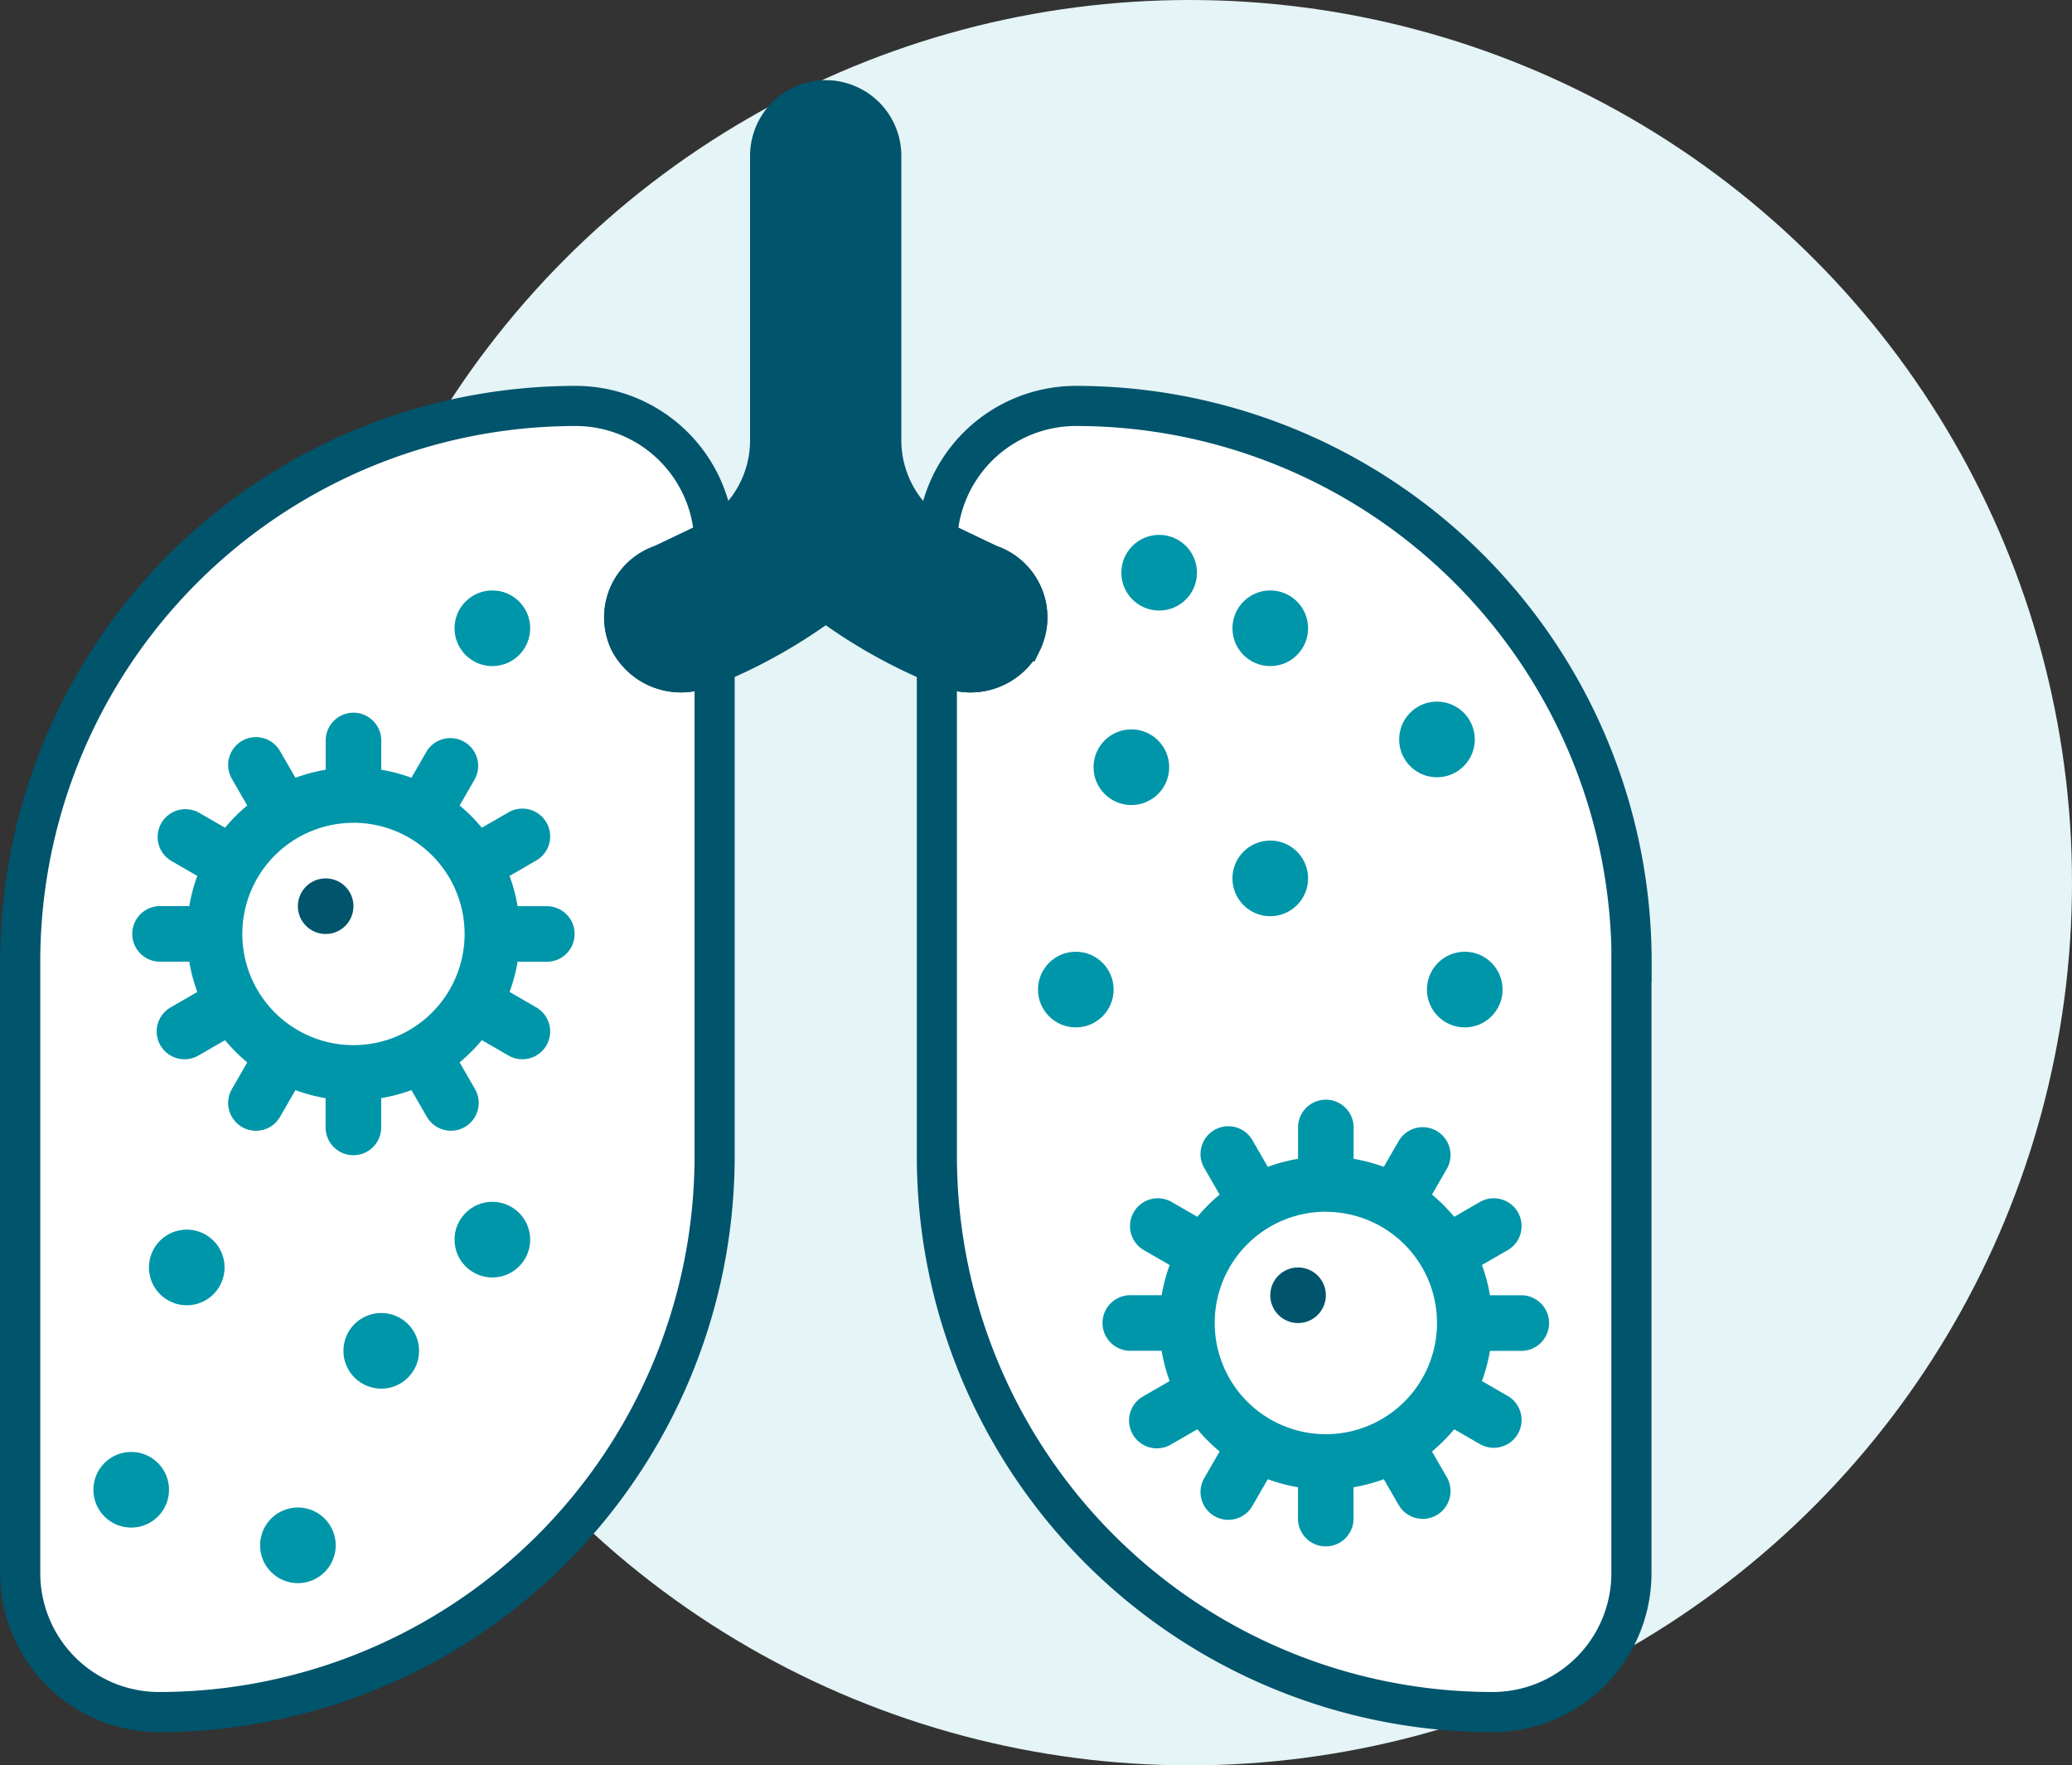
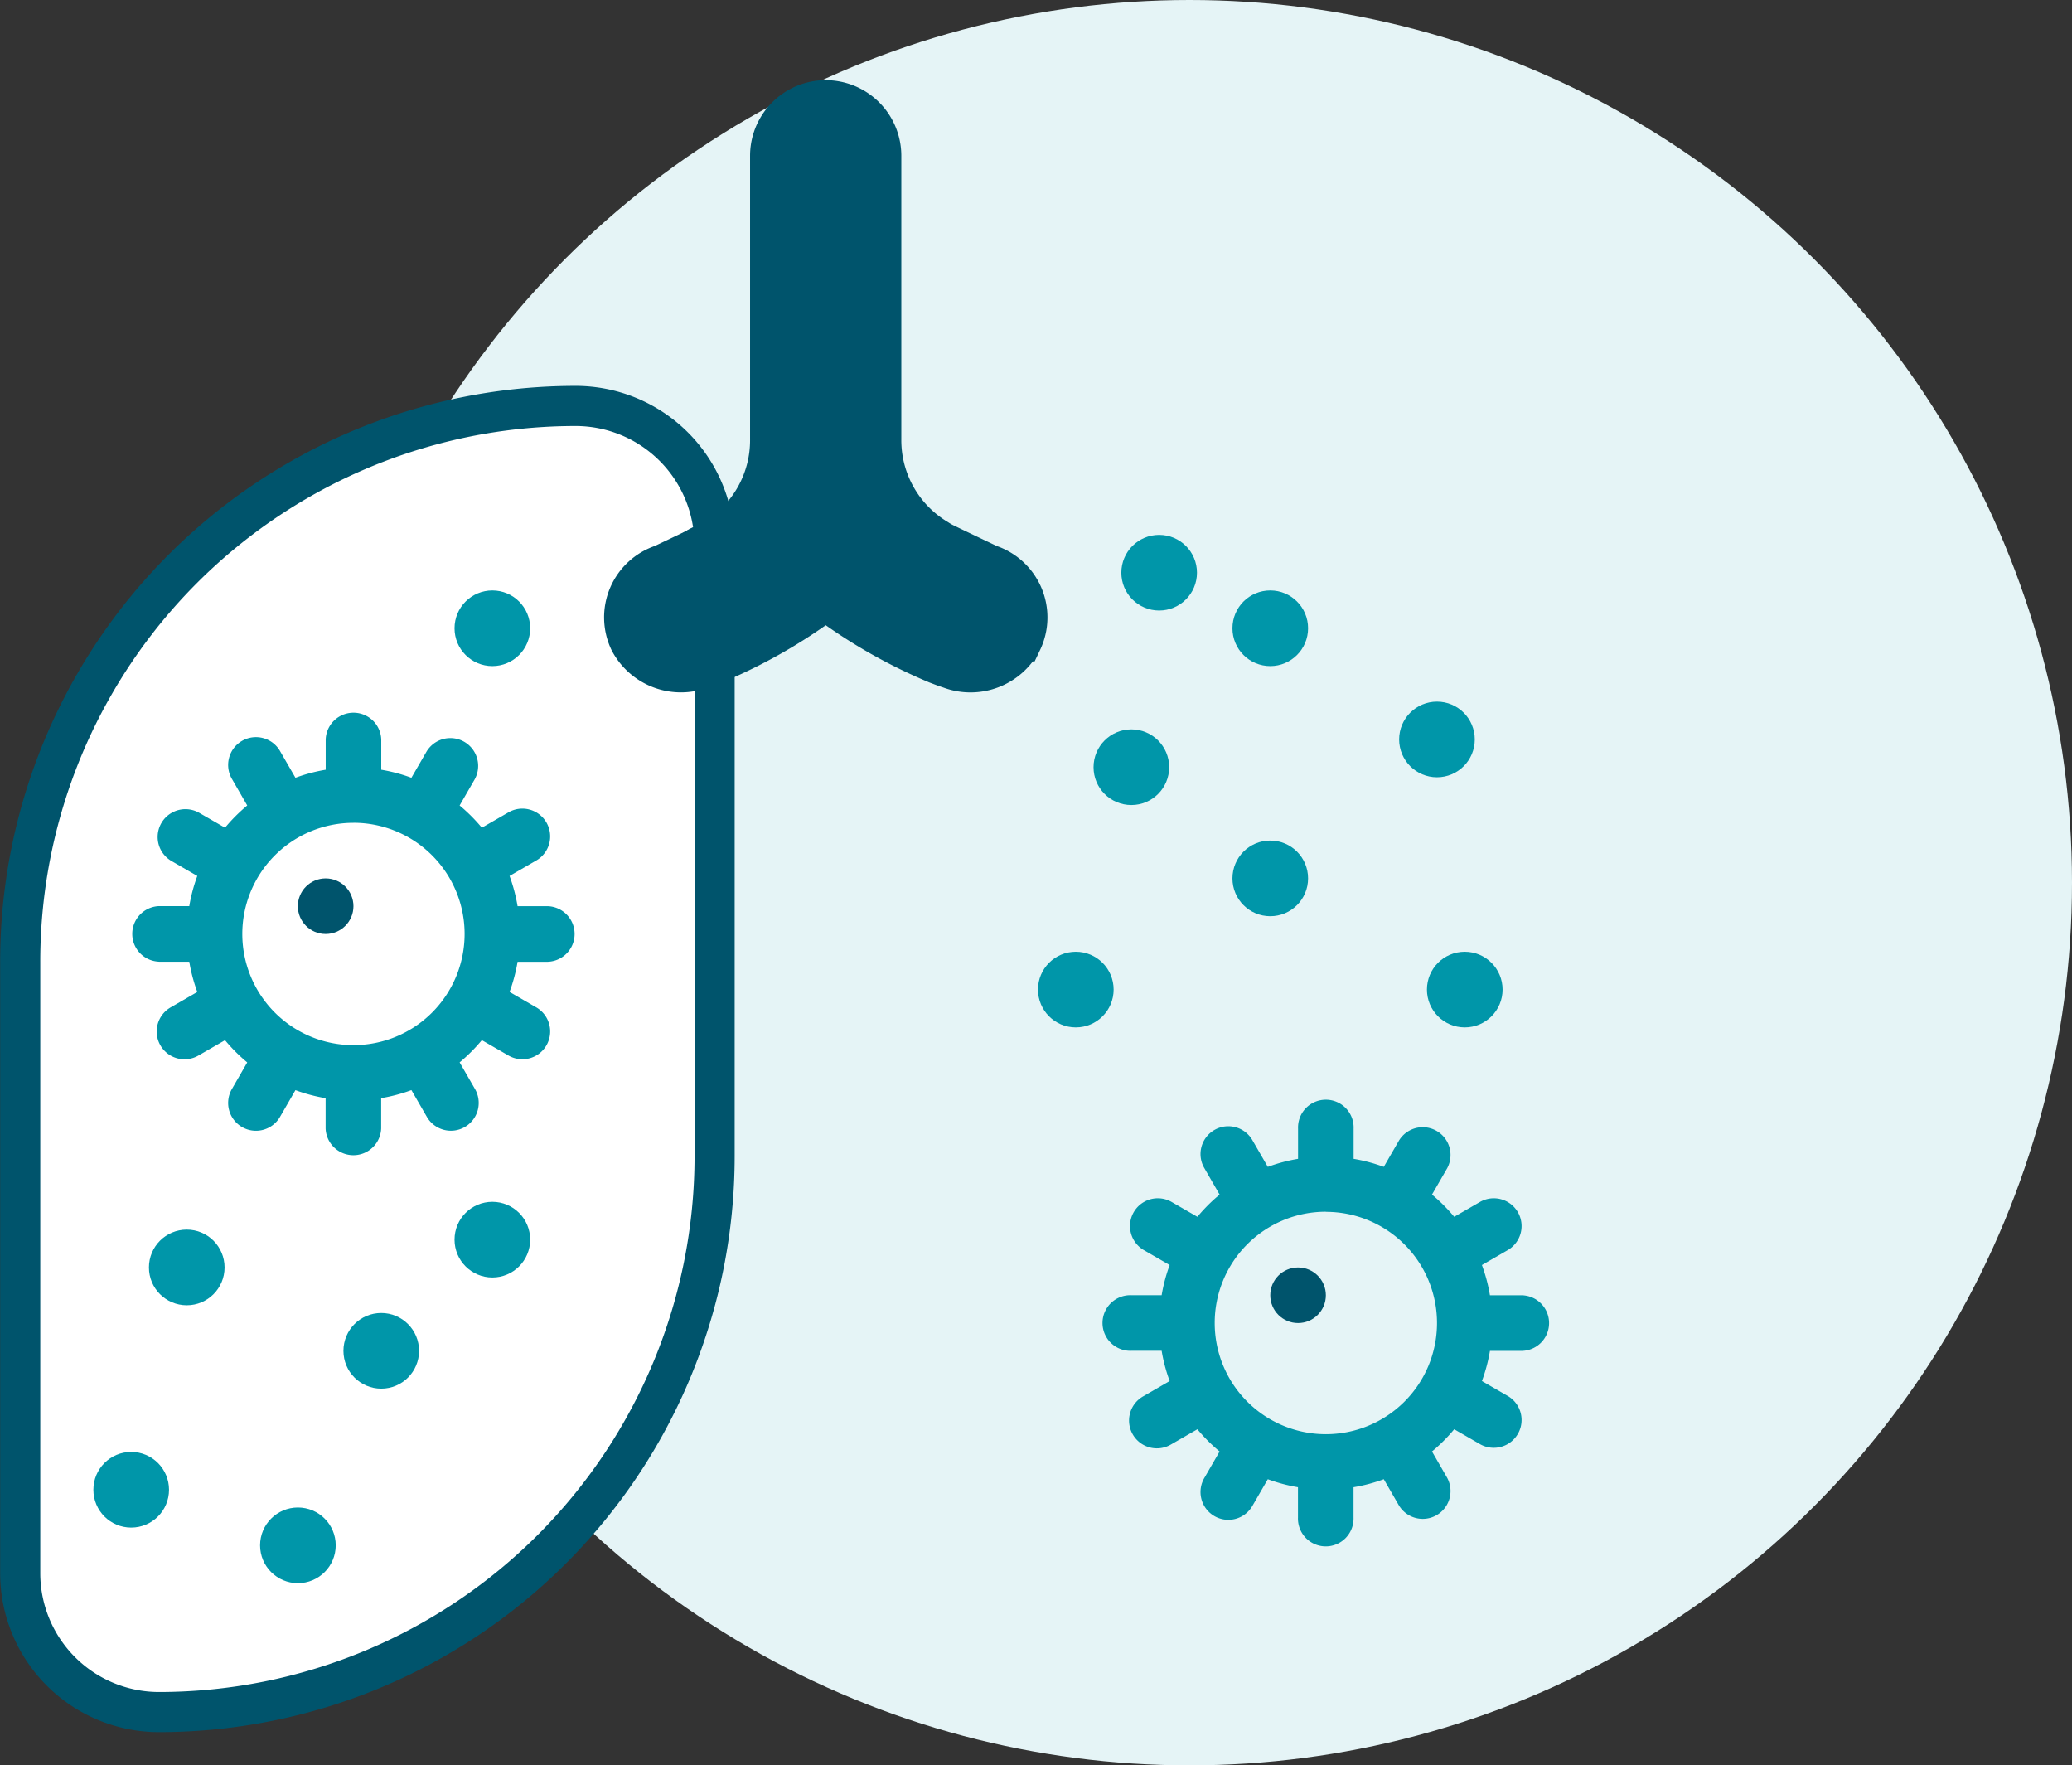
<svg xmlns="http://www.w3.org/2000/svg" width="51.657" height="44" viewBox="0 0 51.657 44">
  <rect x="0" y="0" width="51.657" height="44" fill="#333333" stroke="none" />
  <g id="Group_10059" data-name="Group 10059" transform="translate(-254.831 -1100)">
    <circle id="Ellipse_595" data-name="Ellipse 595" cx="22" cy="22" r="22" transform="translate(262.488 1100)" fill="#e5f4f6" />
    <g id="Group_9858" data-name="Group 9858" transform="translate(255.331 1102.499)">
-       <path id="Shape" d="M25.849,108.828V121.1A13.858,13.858,0,0,1,12,134.954a3.463,3.463,0,0,1-3.463-3.463V116.253A13.849,13.849,0,0,1,22.386,102.4a3.463,3.463,0,0,1,3.456,3.318,1.75,1.75,0,0,1-.152.09c-.166.083-1.143.547-1.143.547a1.385,1.385,0,0,0-.817,1.912,1.448,1.448,0,0,0,1.794.679C25.634,108.911,25.738,108.869,25.849,108.828Z" transform="translate(-8.533 -94.781)" fill="#fff" stroke="#00546c" stroke-width="1" />
-       <path id="Shape-2" data-name="Shape" d="M307.449,116.253v15.238a3.463,3.463,0,0,1-3.463,3.463A13.858,13.858,0,0,1,290.133,121.1V108.828c.111.042.215.083.326.118a1.448,1.448,0,0,0,1.794-.679,1.385,1.385,0,0,0-.817-1.912s-.977-.464-1.143-.547a1.732,1.732,0,0,1-.152-.09A3.463,3.463,0,0,1,293.6,102.4a13.849,13.849,0,0,1,13.853,13.853Z" transform="translate(-267.276 -94.781)" fill="#fff" stroke="#00546c" stroke-width="1" />
+       <path id="Shape" d="M25.849,108.828V121.1A13.858,13.858,0,0,1,12,134.954a3.463,3.463,0,0,1-3.463-3.463V116.253A13.849,13.849,0,0,1,22.386,102.4a3.463,3.463,0,0,1,3.456,3.318,1.75,1.75,0,0,1-.152.09a1.385,1.385,0,0,0-.817,1.912,1.448,1.448,0,0,0,1.794.679C25.634,108.911,25.738,108.869,25.849,108.828Z" transform="translate(-8.533 -94.781)" fill="#fff" stroke="#00546c" stroke-width="1" />
      <path id="Shape-3" data-name="Shape" d="M204.01,22.019a1.448,1.448,0,0,1-1.794.679c-.111-.035-.215-.076-.326-.118A13.072,13.072,0,0,1,199.12,21a13.072,13.072,0,0,1-2.771,1.579c-.111.042-.215.083-.326.118a1.448,1.448,0,0,1-1.794-.679,1.385,1.385,0,0,1,.817-1.912s.977-.464,1.143-.547a1.751,1.751,0,0,0,.152-.09,2.873,2.873,0,0,0,1.392-2.487V9.918a1.385,1.385,0,0,1,2.771,0v7.065A2.873,2.873,0,0,0,201.9,19.47a1.749,1.749,0,0,0,.152.09c.166.083,1.143.547,1.143.547a1.385,1.385,0,0,1,.817,1.912Z" transform="translate(-179.033 -8.533)" fill="#00546c" stroke="#00546c" stroke-width="1" />
      <g id="Group_7669" data-name="Group 7669" transform="translate(4.848 17.316)">
        <circle id="Oval" cx="3.463" cy="3.463" r="3.463" fill="#fff" />
-         <circle id="Oval-2" data-name="Oval" cx="3.463" cy="3.463" r="3.463" transform="translate(24.242 9.697)" fill="#fff" />
      </g>
      <path id="Shape-4" data-name="Shape" d="M43.36,202.5h.755a4.159,4.159,0,0,0,.2.754l-.654.378a.693.693,0,1,0,.693,1.2l.652-.376a4.254,4.254,0,0,0,.554.554l-.376.652a.693.693,0,1,0,1.2.693l.378-.654a4.147,4.147,0,0,0,.752.2v.755a.693.693,0,0,0,1.385,0V205.9a4.151,4.151,0,0,0,.754-.2l.378.654a.693.693,0,1,0,1.2-.693l-.376-.652a4.254,4.254,0,0,0,.554-.554l.652.376a.693.693,0,1,0,.693-1.2l-.654-.378a4.151,4.151,0,0,0,.2-.752h.755a.693.693,0,0,0,0-1.385H52.3a4.15,4.15,0,0,0-.2-.754l.654-.378a.693.693,0,1,0-.693-1.2l-.652.376a4.256,4.256,0,0,0-.554-.554l.376-.652a.693.693,0,0,0-1.2-.693l-.378.654a4.156,4.156,0,0,0-.752-.2v-.755a.693.693,0,0,0-1.385,0v.755a4.154,4.154,0,0,0-.754.2l-.378-.654a.693.693,0,1,0-1.2.693l.376.652a4.252,4.252,0,0,0-.554.554l-.652-.376a.693.693,0,0,0-.693,1.2l.654.378a4.154,4.154,0,0,0-.2.752H43.36a.693.693,0,0,0,0,1.385Zm4.848-3.463a2.771,2.771,0,1,1-2.771,2.771A2.771,2.771,0,0,1,48.208,199.038Z" transform="translate(-39.896 -181.029)" fill="#0096a9" />
      <circle id="Oval-3" data-name="Oval" cx="0.693" cy="0.693" r="0.693" transform="translate(6.926 19.394)" fill="#00546c" />
      <g id="Group_7672" data-name="Group 7672" transform="translate(2.078 11.082)">
        <g id="Group_7670" data-name="Group 7670" transform="translate(0 1.385)">
          <circle id="Oval-4" data-name="Oval" cx="0.693" cy="0.693" r="0.693" transform="translate(9.004)" fill="#0096a9" stroke="#0096a9" stroke-width="0.5" />
          <circle id="Oval-5" data-name="Oval" cx="0.693" cy="0.693" r="0.693" transform="translate(9.004 15.238)" fill="#0096a9" stroke="#0096a9" stroke-width="0.5" />
          <circle id="Oval-6" data-name="Oval" cx="0.693" cy="0.693" r="0.693" transform="translate(0 21.472)" fill="#0096a9" stroke="#0096a9" stroke-width="0.5" />
          <circle id="Oval-7" data-name="Oval" cx="0.693" cy="0.693" r="0.693" transform="translate(1.385 15.931)" fill="#0096a9" stroke="#0096a9" stroke-width="0.5" />
          <circle id="Oval-8" data-name="Oval" cx="0.693" cy="0.693" r="0.693" transform="translate(6.234 18.009)" fill="#0096a9" stroke="#0096a9" stroke-width="0.5" />
          <circle id="Oval-9" data-name="Oval" cx="0.693" cy="0.693" r="0.693" transform="translate(4.156 22.857)" fill="#0096a9" stroke="#0096a9" stroke-width="0.5" />
        </g>
        <g id="Group_7671" data-name="Group 7671" transform="translate(23.55)">
          <circle id="Oval-10" data-name="Oval" cx="0.693" cy="0.693" r="0.693" transform="translate(9.004 4.156)" fill="#0096a9" stroke="#0096a9" stroke-width="0.5" />
          <circle id="Oval-11" data-name="Oval" cx="0.693" cy="0.693" r="0.693" transform="translate(9.697 10.39)" fill="#0096a9" stroke="#0096a9" stroke-width="0.5" />
          <circle id="Oval-12" data-name="Oval" cx="0.693" cy="0.693" r="0.693" transform="translate(0 10.39)" fill="#0096a9" stroke="#0096a9" stroke-width="0.5" />
          <circle id="Oval-13" data-name="Oval" cx="0.693" cy="0.693" r="0.693" transform="translate(1.385 4.848)" fill="#0096a9" stroke="#0096a9" stroke-width="0.5" />
          <circle id="Oval-14" data-name="Oval" cx="0.693" cy="0.693" r="0.693" transform="translate(4.848 7.619)" fill="#0096a9" stroke="#0096a9" stroke-width="0.5" />
          <circle id="Oval-15" data-name="Oval" cx="0.693" cy="0.693" r="0.693" transform="translate(4.848 1.385)" fill="#0096a9" stroke="#0096a9" stroke-width="0.5" />
          <circle id="Oval-16" data-name="Oval" cx="0.693" cy="0.693" r="0.693" transform="translate(2.078)" fill="#0096a9" stroke="#0096a9" stroke-width="0.5" />
        </g>
      </g>
      <path id="Shape-5" data-name="Shape" d="M344.226,318.073a4.255,4.255,0,0,0-.554.554l-.652-.376a.693.693,0,0,0-.693,1.2l.654.378a4.147,4.147,0,0,0-.2.752h-.755a.693.693,0,1,0,0,1.385h.755a4.145,4.145,0,0,0,.2.754l-.654.378a.693.693,0,1,0,.693,1.2l.652-.376a4.25,4.25,0,0,0,.554.554l-.376.652a.693.693,0,1,0,1.2.693l.378-.654a4.151,4.151,0,0,0,.752.2v.755a.693.693,0,1,0,1.385,0v-.755a4.14,4.14,0,0,0,.754-.2l.378.654a.693.693,0,0,0,1.2-.693l-.376-.652a4.25,4.25,0,0,0,.554-.554l.652.376a.693.693,0,0,0,.693-1.2l-.654-.378a4.154,4.154,0,0,0,.2-.752h.755a.693.693,0,1,0,0-1.385h-.755a4.142,4.142,0,0,0-.2-.754l.654-.378a.693.693,0,0,0-.693-1.2l-.652.376a4.246,4.246,0,0,0-.554-.554l.376-.652a.693.693,0,0,0-1.2-.693l-.378.654a4.146,4.146,0,0,0-.752-.2v-.755a.693.693,0,1,0-1.385,0v.755a4.151,4.151,0,0,0-.754.2l-.378-.654a.693.693,0,1,0-1.2.693Zm2.648.43a2.771,2.771,0,1,1-2.77,2.771A2.771,2.771,0,0,1,346.874,318.5Z" transform="translate(-314.32 -290.798)" fill="#0096a9" />
      <circle id="Oval-17" data-name="Oval" cx="0.693" cy="0.693" r="0.693" transform="translate(31.169 29.091)" fill="#00546c" />
    </g>
  </g>
</svg>